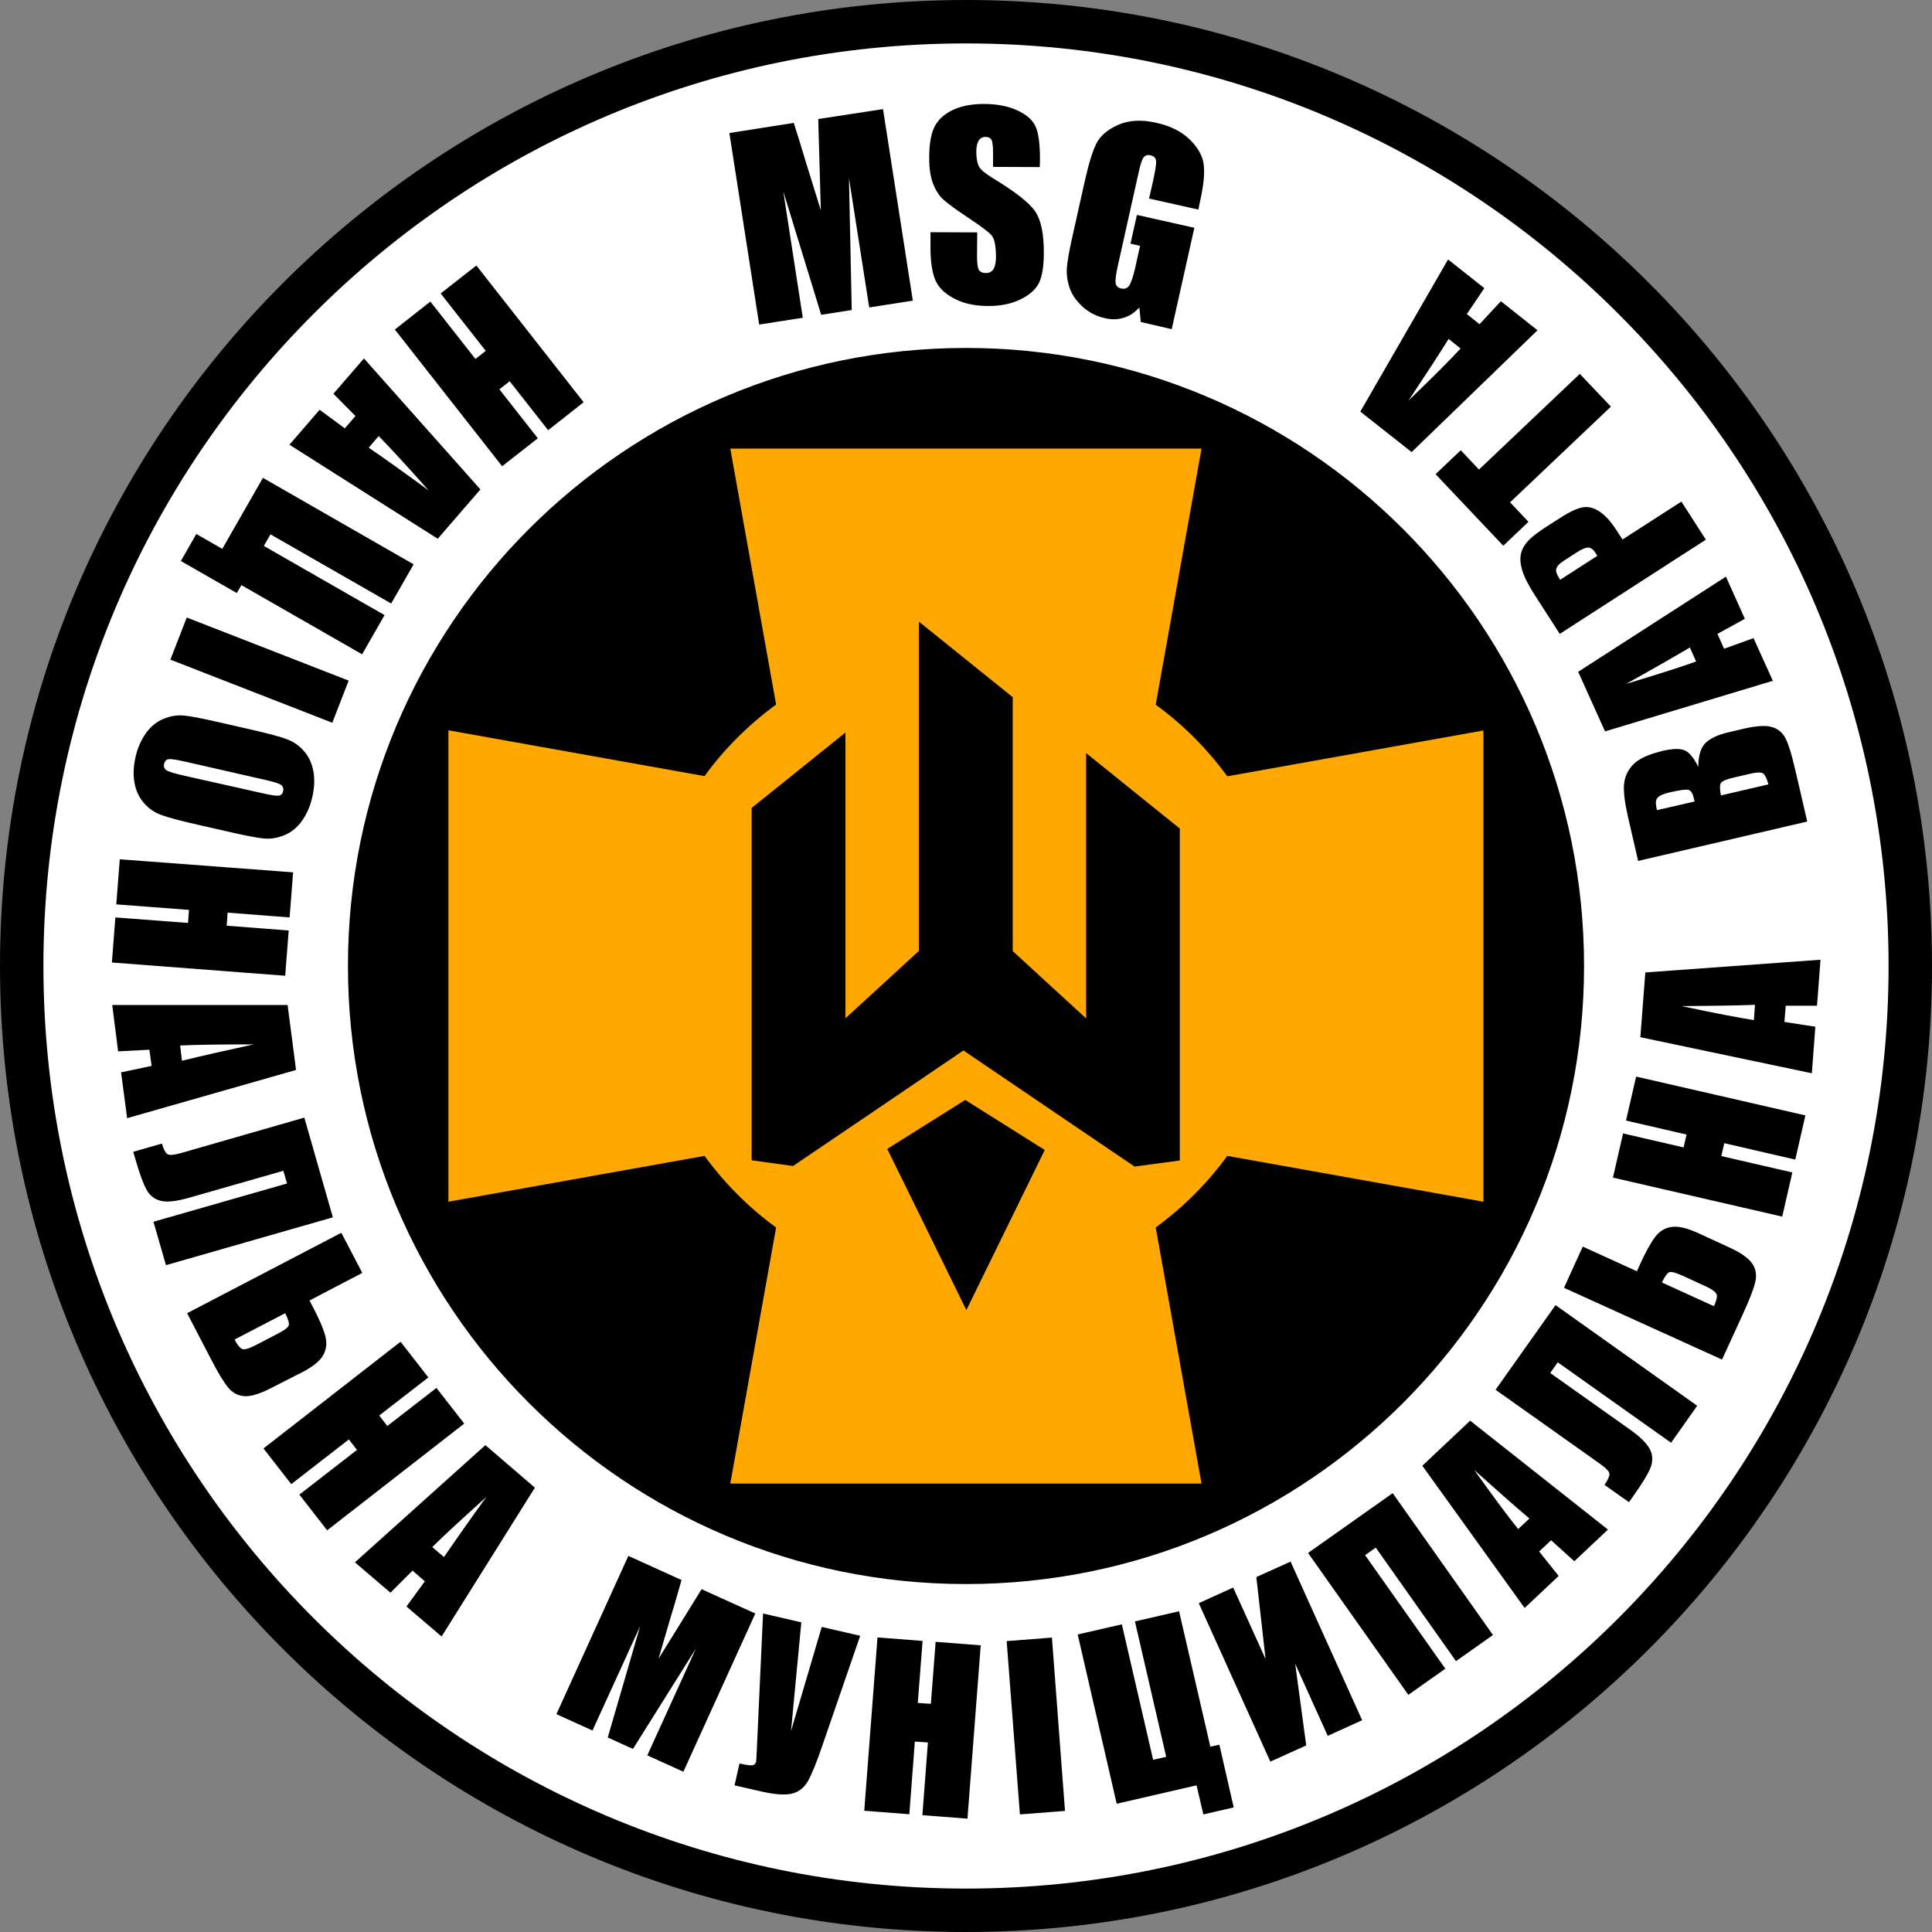
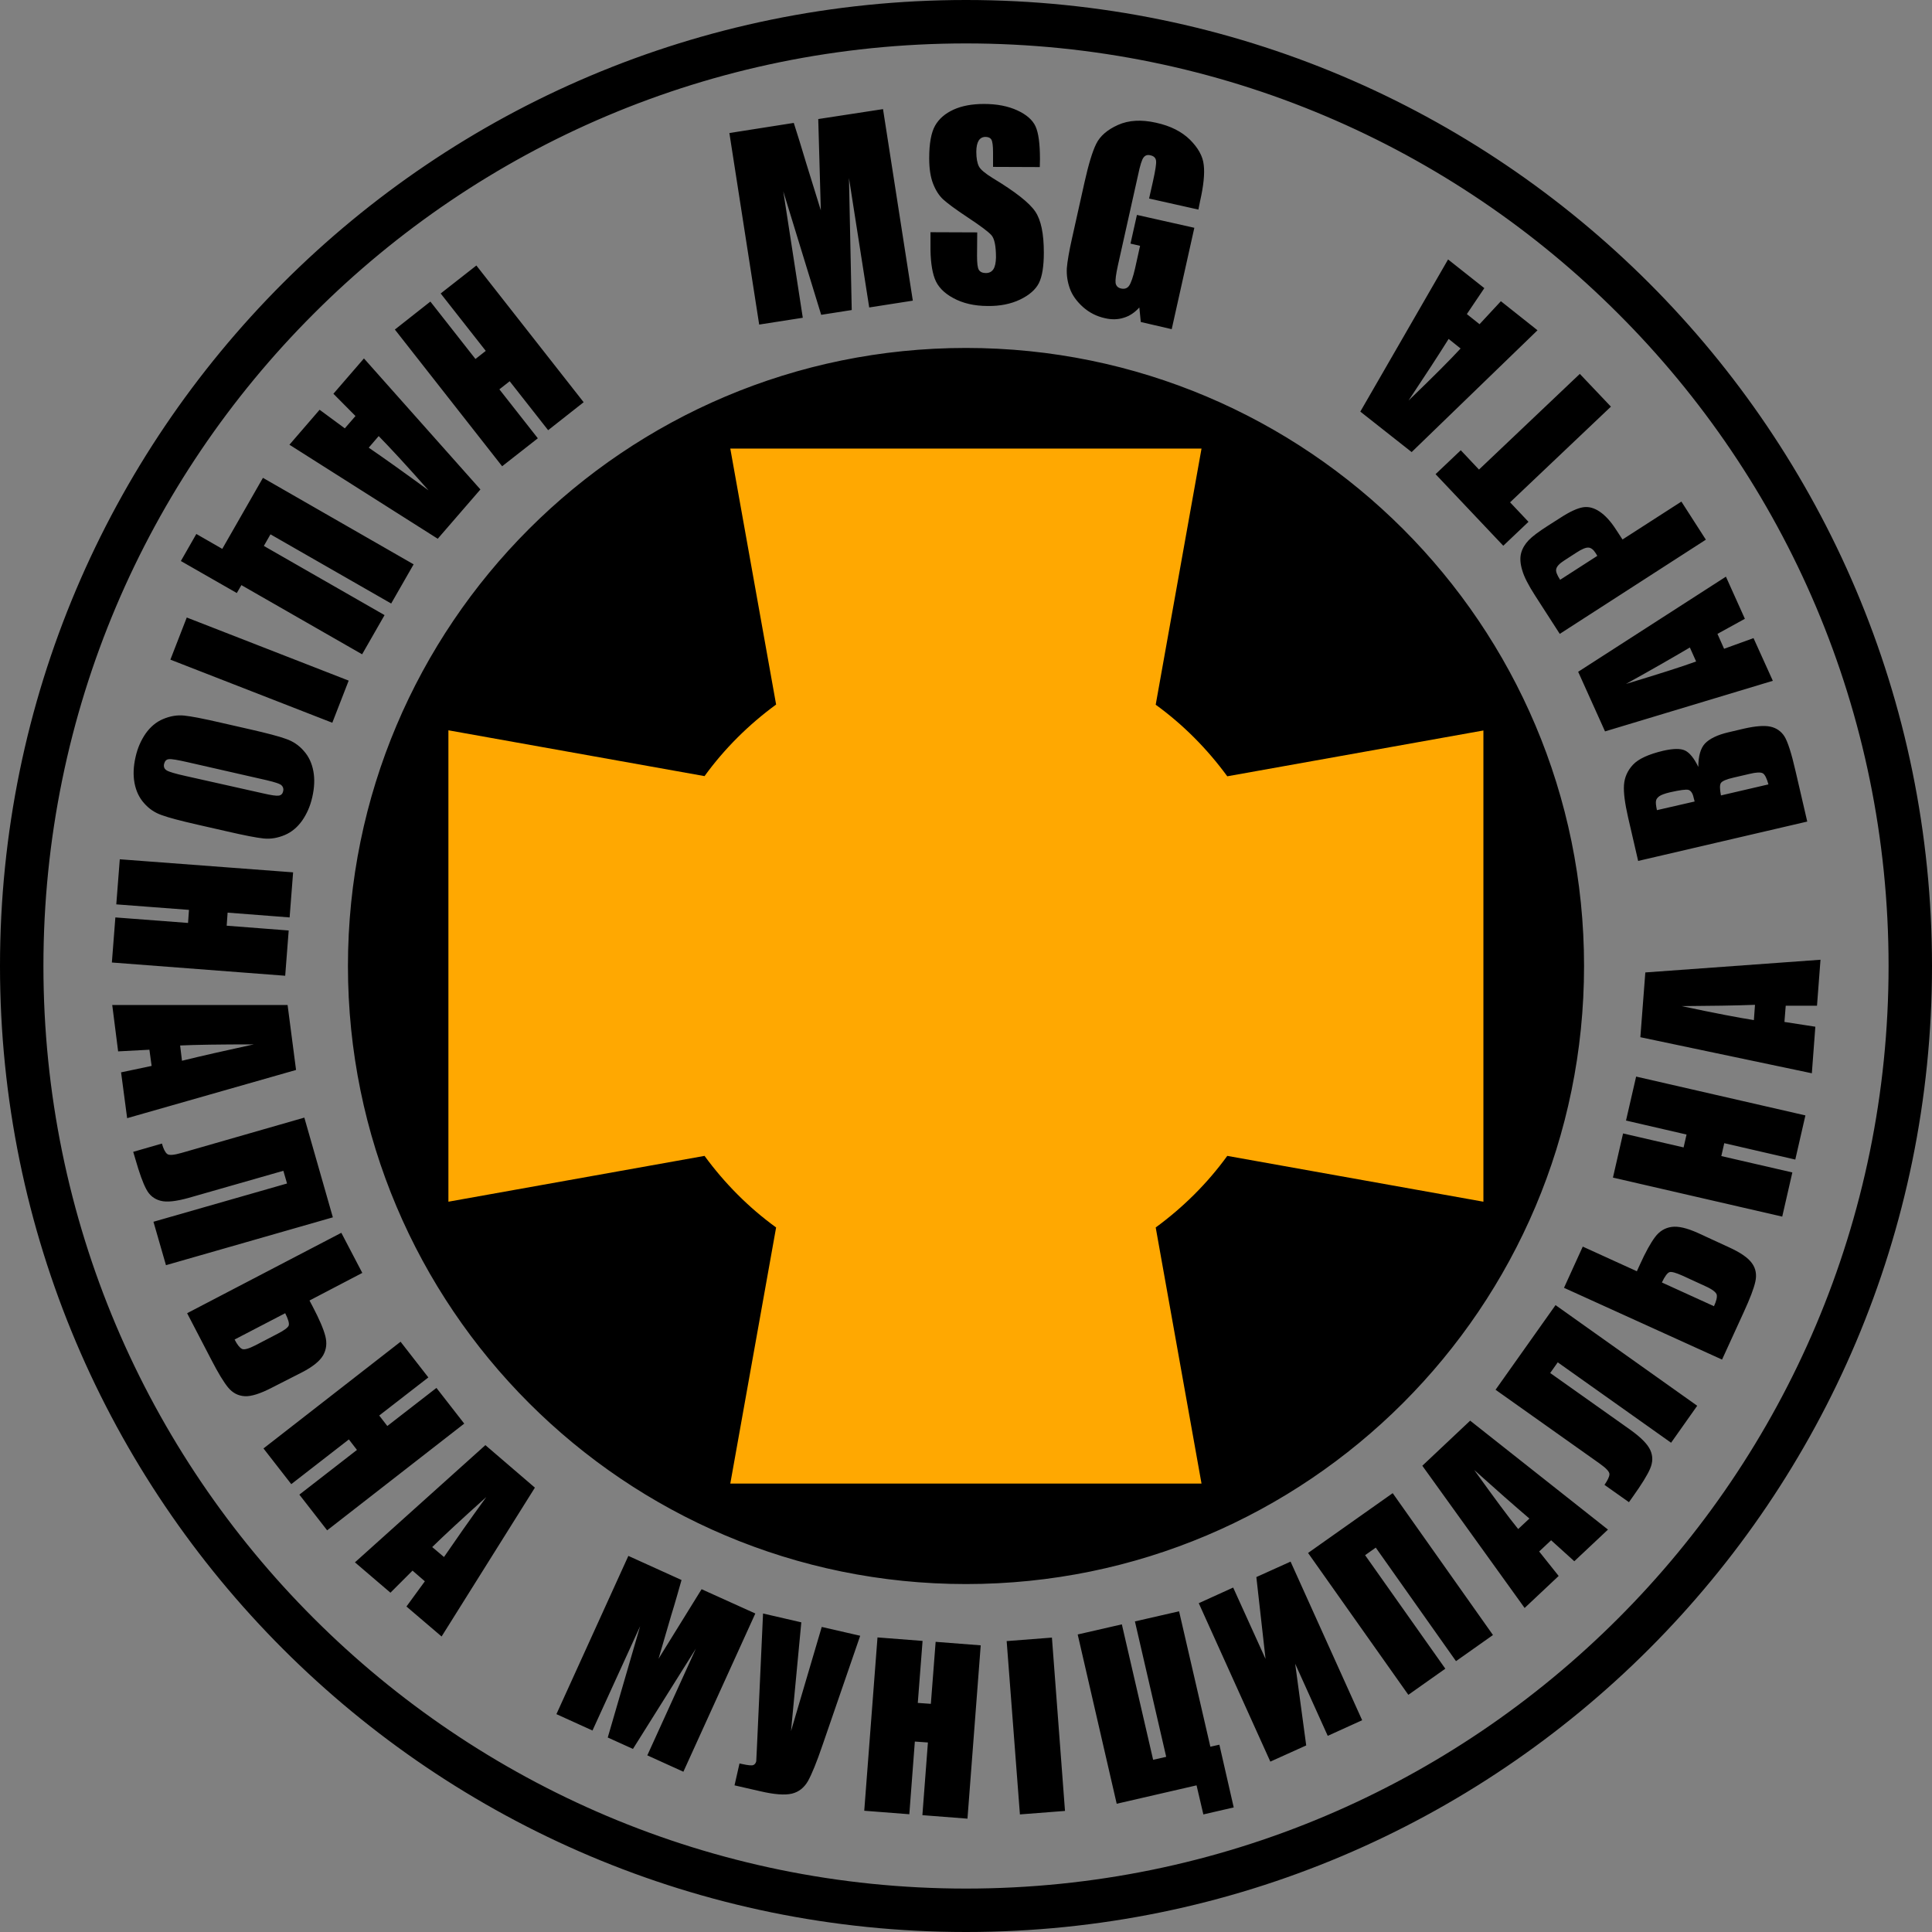
<svg xmlns="http://www.w3.org/2000/svg" version="1.1" id="Layer_1" x="0px" y="0px" viewBox="0 0 105 105" style="enable-background:new 0 0 105 105;" xml:space="preserve">
  <rect x="0" y="0" width="105" height="105" fill="#808080" stroke="none" />
  <style type="text/css">
	.st0{fill-rule:evenodd;clip-rule:evenodd;fill:#FFFFFF;}
	.st1{fill-rule:evenodd;clip-rule:evenodd;}
	.st2{fill-rule:evenodd;clip-rule:evenodd;fill:#FFA801;}
</style>
-   <circle class="st0" cx="52.5" cy="52.5" r="50.77" />
  <path class="st1" d="M78.73,18.42c-0.57,0.91-1.3,2.03-2.18,3.35c1.32-1.27,2.26-2.21,2.83-2.83L78.73,18.42z M73.93,22.37  l4.77-8.27l1.97,1.56l-0.95,1.41l0.69,0.55l1.16-1.25l1.99,1.58l-6.84,6.62L73.93,22.37z M78.02,25.77l1.37-1.3l0.99,1.05l5.48-5.2  l1.69,1.78l-5.48,5.2l1,1.06l-1.37,1.3L78.02,25.77z M84.79,31.51l2.02-1.3c-0.03-0.06-0.07-0.11-0.09-0.15  c-0.12-0.19-0.25-0.29-0.39-0.3c-0.14-0.01-0.36,0.08-0.65,0.27l-0.65,0.42c-0.27,0.17-0.42,0.33-0.45,0.47  C84.54,31.05,84.62,31.25,84.79,31.51z M84.77,34.45l-1.34-2.08c-0.36-0.56-0.6-1.02-0.7-1.38c-0.11-0.36-0.13-0.67-0.06-0.93  c0.07-0.26,0.21-0.49,0.41-0.7c0.2-0.21,0.55-0.47,1.05-0.79l0.69-0.44c0.51-0.33,0.91-0.51,1.21-0.56c0.3-0.05,0.6,0.03,0.9,0.23  c0.3,0.2,0.6,0.52,0.89,0.97l0.36,0.55l3.2-2.06l1.33,2.07L84.77,34.45z M91.84,35.19c-0.93,0.55-2.08,1.21-3.47,1.98  c1.75-0.53,3.02-0.93,3.81-1.22L91.84,35.19z M85.77,36.51l8.03-5.17l1.03,2.29l-1.49,0.82l0.36,0.81l1.6-0.58l1.05,2.32l-9.12,2.75  L85.77,36.51z M93.53,43.23l2.58-0.6c-0.09-0.33-0.19-0.53-0.3-0.6c-0.12-0.07-0.36-0.06-0.73,0.03l-0.86,0.2  c-0.4,0.09-0.62,0.19-0.69,0.29C93.46,42.65,93.46,42.88,93.53,43.23z M90.05,44.03l2.05-0.47c-0.03-0.1-0.05-0.18-0.06-0.23  c-0.05-0.23-0.15-0.36-0.27-0.4c-0.13-0.04-0.47,0.01-1.01,0.13c-0.29,0.07-0.48,0.14-0.59,0.22c-0.1,0.08-0.16,0.16-0.17,0.25  C89.98,43.62,90,43.79,90.05,44.03z M89.03,46.79l-0.55-2.38c-0.17-0.75-0.25-1.34-0.22-1.75c0.03-0.41,0.19-0.78,0.49-1.1  c0.3-0.32,0.85-0.57,1.65-0.76c0.54-0.12,0.93-0.13,1.18-0.01c0.25,0.12,0.49,0.42,0.72,0.89c0-0.58,0.12-1.01,0.36-1.27  c0.25-0.26,0.67-0.47,1.27-0.61l0.85-0.2c0.62-0.14,1.1-0.18,1.43-0.11c0.33,0.07,0.59,0.25,0.77,0.53c0.18,0.29,0.38,0.91,0.6,1.87  l0.64,2.76L89.03,46.79z M95.38,54.61c-1.08,0.04-2.41,0.06-3.99,0.07c1.79,0.38,3.1,0.63,3.93,0.76L95.38,54.61z M89.42,52.85  l9.52-0.69l-0.19,2.5l-1.7,0l-0.07,0.88l1.68,0.26l-0.19,2.53l-9.32-1.96L89.42,52.85z M88.92,58.51l9.2,2.11l-0.55,2.4l-3.86-0.89  l-0.16,0.7l3.86,0.89l-0.55,2.4L87.66,64l0.55-2.4l3.29,0.76l0.16-0.7l-3.29-0.76L88.92,58.51z M92.68,69.9l-1.24-0.57  c-0.36-0.16-0.6-0.23-0.71-0.19c-0.11,0.04-0.25,0.22-0.41,0.56l2.83,1.29c0.13-0.28,0.18-0.49,0.15-0.63  C93.26,70.23,93.06,70.07,92.68,69.9z M93.95,67.78c0.64,0.29,1.06,0.58,1.27,0.88c0.21,0.29,0.26,0.63,0.18,0.99  c-0.08,0.37-0.29,0.92-0.63,1.66l-1.18,2.58L85,69.99l1.02-2.24l2.94,1.34l0.16-0.35c0.31-0.69,0.59-1.19,0.83-1.51  c0.24-0.32,0.54-0.5,0.9-0.55c0.36-0.05,0.83,0.06,1.43,0.33L93.95,67.78z M92.24,76.4l-1.42,2.01l-6.16-4.37l-0.41,0.58l4.36,3.09  c0.57,0.41,0.93,0.77,1.08,1.1c0.15,0.33,0.14,0.66-0.01,1.01c-0.15,0.35-0.46,0.85-0.93,1.51l-0.22,0.31L87.2,80.7  c0.17-0.25,0.26-0.43,0.27-0.57c0.01-0.14-0.17-0.33-0.52-0.58l-5.67-4.02l3.26-4.6L92.24,76.4z M83.12,82.53  c-0.82-0.7-1.82-1.58-3-2.64c1.07,1.49,1.86,2.56,2.39,3.21L83.12,82.53z M79.9,77.21l7.49,5.92l-1.83,1.72l-1.26-1.14l-0.65,0.61  l1.06,1.33l-1.85,1.74l-5.56-7.73L79.9,77.21z M81.14,88.86l-2.01,1.42l-4.36-6.17l-0.58,0.41l4.36,6.17l-2.01,1.42l-5.45-7.71  l4.6-3.25L81.14,88.86z M74.03,93.49l-1.87,0.85l-1.77-3.92l0.6,4.44l-1.95,0.88l-3.89-8.61l1.87-0.85l1.76,3.88l-0.5-4.45  l1.86-0.84L74.03,93.49z M67.05,98.23l-1.65,0.38l-0.37-1.58l-4.34,1l-2.12-9.2l2.4-0.55l1.7,7.36l0.71-0.16l-1.7-7.36l2.4-0.55  l1.7,7.36l0.49-0.11L67.05,98.23z M57.17,89l0.71,9.42l-2.45,0.19l-0.72-9.42L57.17,89z M53.3,89.42l-0.72,9.42l-2.45-0.19l0.3-3.95  l-0.71-0.05l-0.3,3.95l-2.45-0.19l0.72-9.42l2.45,0.19l-0.26,3.37l0.71,0.05l0.26-3.37L53.3,89.42z M46.75,88.9l-2.05,5.95  c-0.32,0.94-0.59,1.59-0.79,1.95c-0.21,0.36-0.5,0.59-0.87,0.68c-0.38,0.09-0.95,0.05-1.72-0.13l-1.4-0.32l0.27-1.19l0.14,0.03  c0.32,0.07,0.52,0.09,0.6,0.06c0.09-0.03,0.14-0.1,0.17-0.21c0-0.01,0.01-0.28,0.04-0.81l0.33-7.22l2.08,0.48l-0.56,5.91l1.67-5.66  L46.75,88.9z M41.05,87.69l-3.91,8.6l-1.96-0.89l2.64-5.8l-3.42,5.45l-1.37-0.62l1.76-6.05l-2.59,5.67l-1.96-0.89l3.91-8.6  l2.89,1.31c-0.16,0.56-0.34,1.21-0.57,1.95l-0.68,2.33l2.34-3.78L41.05,87.69z M24.13,84.62c0.61-0.89,1.37-1.98,2.3-3.26  c-1.36,1.22-2.34,2.13-2.94,2.72L24.13,84.62z M29.07,80.85L24,88.94l-1.91-1.63l1-1.37l-0.67-0.58l-1.2,1.2l-1.93-1.65l7.09-6.37  L29.07,80.85z M25.23,77.37l-7.45,5.8l-1.51-1.94l3.13-2.43l-0.44-0.57l-3.13,2.43l-1.51-1.94l7.45-5.8l1.51,1.94l-2.67,2.07  l0.44,0.57l2.67-2.07L25.23,77.37z M13.89,73.11l1.21-0.63c0.35-0.18,0.55-0.33,0.59-0.44c0.04-0.11-0.02-0.33-0.19-0.67l-2.75,1.43  c0.14,0.28,0.28,0.45,0.4,0.51C13.27,73.37,13.52,73.3,13.89,73.11z M14.77,75.42c-0.62,0.32-1.11,0.48-1.47,0.46  c-0.36-0.02-0.66-0.18-0.9-0.47c-0.24-0.29-0.55-0.8-0.92-1.52l-1.31-2.52L18.55,67l1.14,2.18l-2.87,1.5l0.18,0.34  c0.35,0.67,0.58,1.2,0.68,1.59c0.1,0.39,0.06,0.73-0.12,1.05c-0.18,0.31-0.56,0.62-1.14,0.92L14.77,75.42z M9.02,68.76L8.34,66.4  l7.26-2.08l-0.2-0.69l-5.14,1.47c-0.68,0.19-1.19,0.25-1.53,0.16c-0.35-0.09-0.61-0.3-0.78-0.63c-0.18-0.33-0.38-0.89-0.6-1.66  l-0.11-0.37l1.56-0.45c0.08,0.29,0.18,0.48,0.28,0.56c0.1,0.09,0.36,0.07,0.78-0.05l6.68-1.92l1.55,5.42L9.02,68.76z M9.89,57.65  c1.05-0.26,2.34-0.55,3.9-0.89c-1.83,0-3.17,0.02-4,0.06L9.89,57.65z M16.09,58.15l-9.18,2.62l-0.33-2.49l1.66-0.35l-0.12-0.88  l-1.7,0.09L6.1,54.62l9.53,0L16.09,58.15z M15.5,53.03l-9.42-0.72l0.19-2.45l3.95,0.3l0.05-0.71l-3.95-0.3l0.19-2.45l9.42,0.71  l-0.19,2.45l-3.37-0.26l-0.05,0.71l3.37,0.26L15.5,53.03z M14.31,43.12c0.43,0.1,0.71,0.14,0.84,0.12c0.13-0.02,0.21-0.1,0.24-0.24  c0.03-0.12,0-0.23-0.08-0.31c-0.08-0.09-0.36-0.18-0.83-0.29l-4.3-0.98c-0.53-0.12-0.87-0.18-1-0.16c-0.14,0.01-0.22,0.1-0.26,0.25  c-0.04,0.16,0.01,0.28,0.14,0.36c0.13,0.08,0.47,0.18,1.01,0.3L14.31,43.12z M10.74,44.82c-0.92-0.21-1.57-0.38-1.95-0.52  c-0.38-0.13-0.7-0.35-0.96-0.65c-0.27-0.3-0.44-0.67-0.52-1.1c-0.08-0.43-0.06-0.9,0.06-1.42c0.11-0.49,0.3-0.91,0.55-1.27  c0.25-0.35,0.56-0.62,0.94-0.78c0.38-0.16,0.76-0.23,1.15-0.19c0.39,0.04,1.06,0.17,2.01,0.39l1.58,0.36  c0.92,0.21,1.57,0.38,1.95,0.52c0.38,0.13,0.7,0.35,0.96,0.65c0.27,0.3,0.44,0.67,0.52,1.1c0.08,0.43,0.06,0.9-0.06,1.42  c-0.11,0.49-0.3,0.91-0.55,1.27c-0.25,0.35-0.56,0.62-0.94,0.78c-0.38,0.16-0.76,0.23-1.15,0.19c-0.39-0.04-1.06-0.17-2.01-0.39  L10.74,44.82z M18.06,39.28l-8.8-3.43l0.89-2.29l8.8,3.43L18.06,39.28z M9.83,30.49l0.84-1.47l1.41,0.81l2.21-3.86l8.19,4.7  l-1.22,2.13l-6.56-3.76l-0.36,0.63l6.56,3.76l-1.22,2.13l-6.56-3.76l-0.25,0.43L9.83,30.49z M20.04,24.33  c0.89,0.61,1.97,1.38,3.25,2.32c-1.21-1.37-2.12-2.35-2.71-2.95L20.04,24.33z M23.79,29.28l-8.06-5.11l1.64-1.9l1.37,1.01l0.58-0.67  l-1.2-1.21l1.66-1.92l6.33,7.12L23.79,29.28z M27.29,25.34l-5.83-7.43l1.93-1.52l2.45,3.12l0.56-0.44l-2.45-3.12l1.94-1.52  l5.83,7.43l-1.93,1.52l-2.09-2.66l-0.56,0.44l2.09,2.66L27.29,25.34z M47.99,5.93l1.62,10.41l-2.37,0.37l-1.1-7.03l0.15,7.17  l-1.66,0.26l-2.06-6.71l1.06,6.87l-2.37,0.37L39.64,7.23l3.5-0.55c0.2,0.61,0.42,1.34,0.67,2.17l0.8,2.58l-0.14-4.96L47.99,5.93z   M56.51,9.08l-2.54-0.01l0-0.78c0-0.36-0.03-0.6-0.09-0.7c-0.06-0.1-0.17-0.15-0.32-0.15c-0.16,0-0.29,0.07-0.37,0.2  c-0.08,0.13-0.13,0.33-0.13,0.61c0,0.35,0.05,0.61,0.14,0.79c0.09,0.18,0.35,0.39,0.77,0.65c1.21,0.73,1.97,1.33,2.29,1.8  c0.32,0.47,0.47,1.21,0.47,2.24c0,0.75-0.09,1.3-0.27,1.66c-0.18,0.35-0.52,0.65-1.02,0.89c-0.5,0.24-1.09,0.36-1.76,0.35  c-0.73,0-1.36-0.15-1.87-0.43c-0.52-0.28-0.85-0.63-1.01-1.06c-0.16-0.43-0.24-1.04-0.23-1.83l0-0.69l2.54,0.01l-0.01,1.28  c0,0.4,0.03,0.65,0.1,0.76c0.07,0.11,0.2,0.17,0.38,0.17c0.18,0,0.32-0.07,0.41-0.21c0.09-0.14,0.13-0.35,0.14-0.63  c0-0.62-0.08-1.03-0.25-1.22c-0.17-0.19-0.6-0.51-1.28-0.96c-0.68-0.45-1.12-0.78-1.35-0.99c-0.22-0.21-0.4-0.49-0.54-0.85  c-0.14-0.36-0.21-0.82-0.21-1.38c0-0.81,0.11-1.4,0.32-1.77c0.21-0.37,0.54-0.66,1-0.87c0.46-0.21,1.01-0.31,1.66-0.31  c0.71,0,1.31,0.12,1.81,0.35c0.5,0.23,0.83,0.52,0.99,0.87c0.16,0.35,0.24,0.94,0.24,1.78L56.51,9.08z M65.13,11.39l-2.68-0.6  l0.21-0.93c0.13-0.59,0.19-0.96,0.17-1.12c-0.02-0.16-0.12-0.26-0.31-0.3c-0.16-0.04-0.28,0-0.37,0.12  c-0.09,0.11-0.19,0.43-0.3,0.96l-1.1,4.93c-0.1,0.46-0.14,0.77-0.12,0.93c0.03,0.16,0.12,0.26,0.3,0.3  c0.19,0.04,0.34-0.01,0.44-0.16c0.1-0.15,0.21-0.46,0.32-0.94l0.27-1.22l-0.52-0.12l0.35-1.56l3.12,0.7l-1.23,5.51L62,17.5  l-0.08-0.79c-0.25,0.28-0.54,0.47-0.85,0.56c-0.31,0.1-0.66,0.11-1.03,0.02c-0.45-0.1-0.84-0.3-1.19-0.61  c-0.34-0.31-0.58-0.64-0.71-1.01c-0.13-0.37-0.18-0.73-0.16-1.1c0.03-0.36,0.12-0.9,0.28-1.61l0.68-3.05  c0.22-0.98,0.43-1.68,0.64-2.1c0.21-0.42,0.6-0.76,1.18-1.02c0.58-0.26,1.27-0.3,2.07-0.12c0.78,0.17,1.39,0.48,1.84,0.92  c0.44,0.44,0.7,0.89,0.75,1.37c0.06,0.48-0.01,1.14-0.2,1.98L65.13,11.39z M87.95,17.05C78.88,7.97,66.35,2.36,52.5,2.36  c-13.85,0-26.38,5.61-35.45,14.69C7.97,26.12,2.36,38.65,2.36,52.5c0,13.85,5.61,26.38,14.69,35.45  c9.07,9.07,21.61,14.69,35.45,14.69c13.85,0,26.38-5.61,35.45-14.69c9.07-9.07,14.69-21.61,14.69-35.45  C102.64,38.65,97.03,26.12,87.95,17.05z M52.5,0C67,0,80.12,5.88,89.62,15.38C99.12,24.88,105,38,105,52.5  c0,14.5-5.88,27.62-15.38,37.12C80.12,99.12,67,105,52.5,105c-14.5,0-27.62-5.88-37.12-15.38C5.88,80.12,0,67,0,52.5  C0,38,5.88,24.88,15.38,15.38C24.88,5.88,38,0,52.5,0z M52.5,18.91c18.55,0,33.59,15.04,33.59,33.59  c0,18.55-15.04,33.59-33.59,33.59c-18.55,0-33.59-15.04-33.59-33.59C18.91,33.95,33.95,18.91,52.5,18.91z" />
  <path class="st2" d="M39.69,24.38h25.61l-2.49,13.92c1.49,1.08,2.8,2.4,3.89,3.89l13.92-2.49v25.61l-13.92-2.49  c-1.08,1.49-2.4,2.8-3.89,3.89l2.49,13.92H39.69l2.49-13.92c-1.49-1.08-2.8-2.4-3.89-3.89l-13.92,2.49V39.69l13.92,2.49  c1.08-1.49,2.4-2.8,3.89-3.89L39.69,24.38z" />
-   <path class="st1" d="M48.22,62.44l4.3,8.76l4.26-8.7l-4.32-2.72L48.22,62.44z M59.03,40.93v14.42l-3.99-3.66v-13.8l-5.08-4.09h-0.02  v17.88l-3.99,3.66V39.81l-5.1,4.1v19.15l2.25,0.31l4.34-2.94l4.92-3.34l4.92,3.34l4.38,2.97l2.46-0.33V45.03L59.03,40.93z" />
</svg>